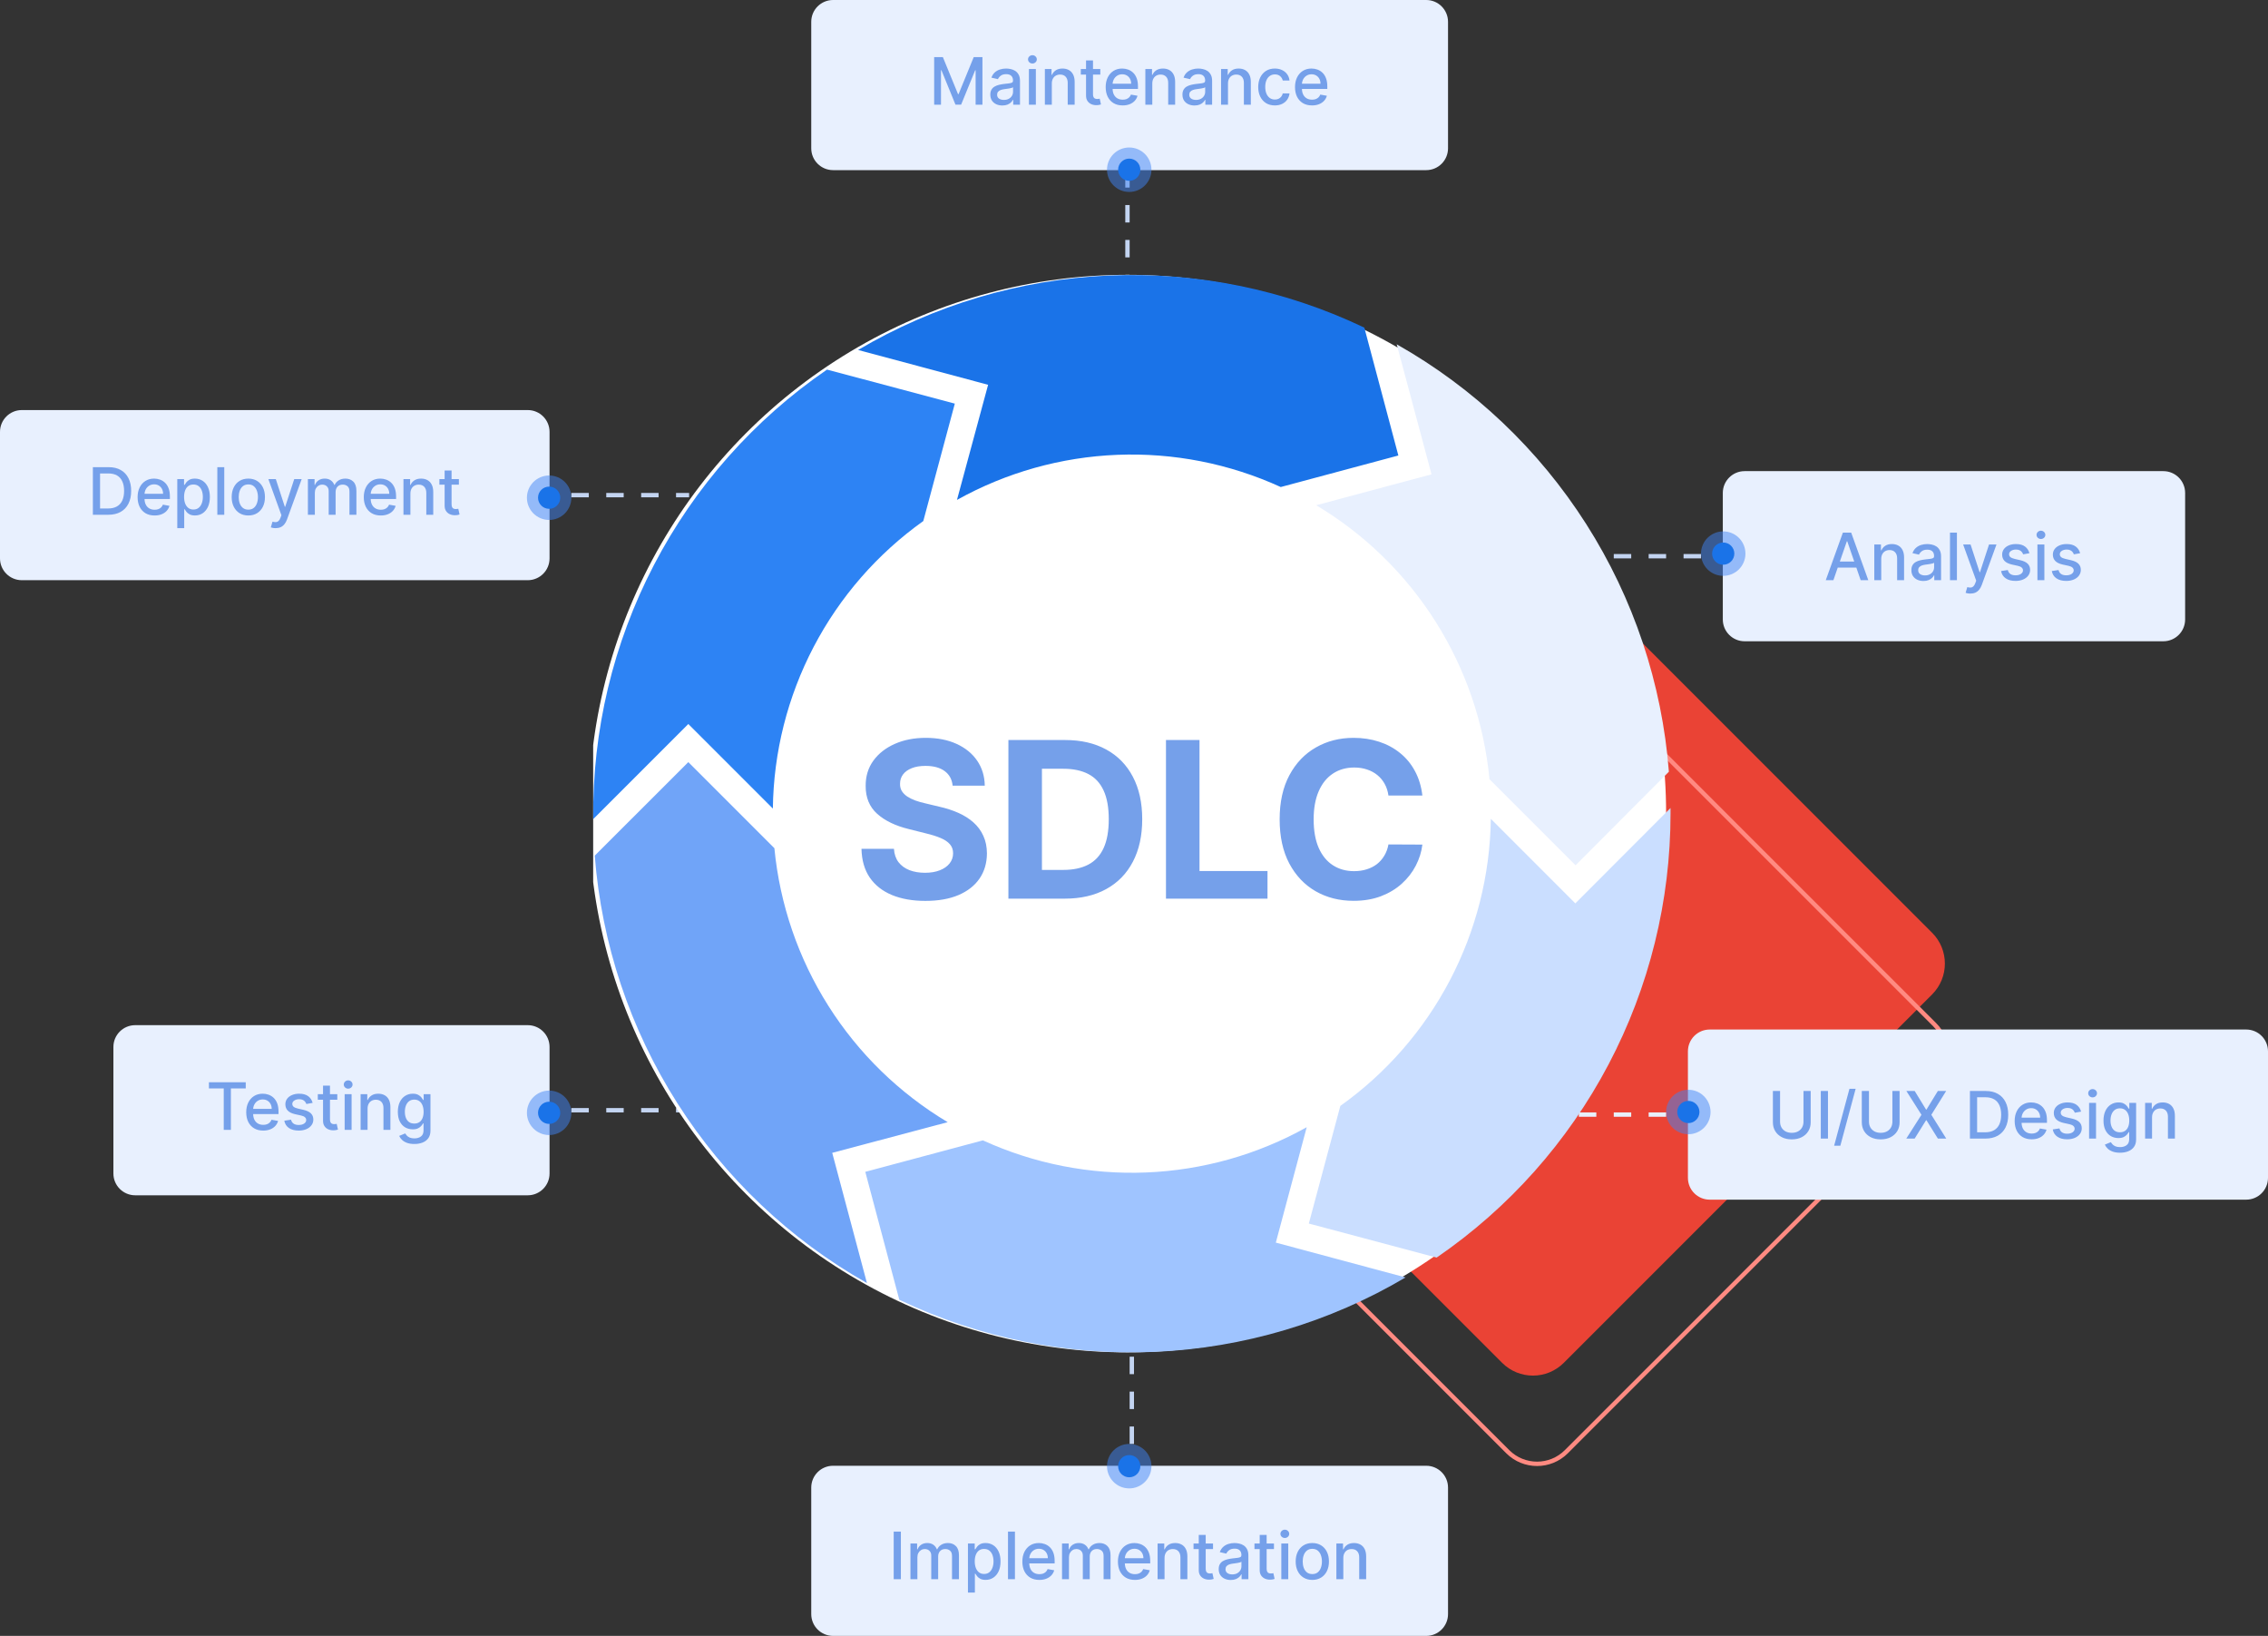
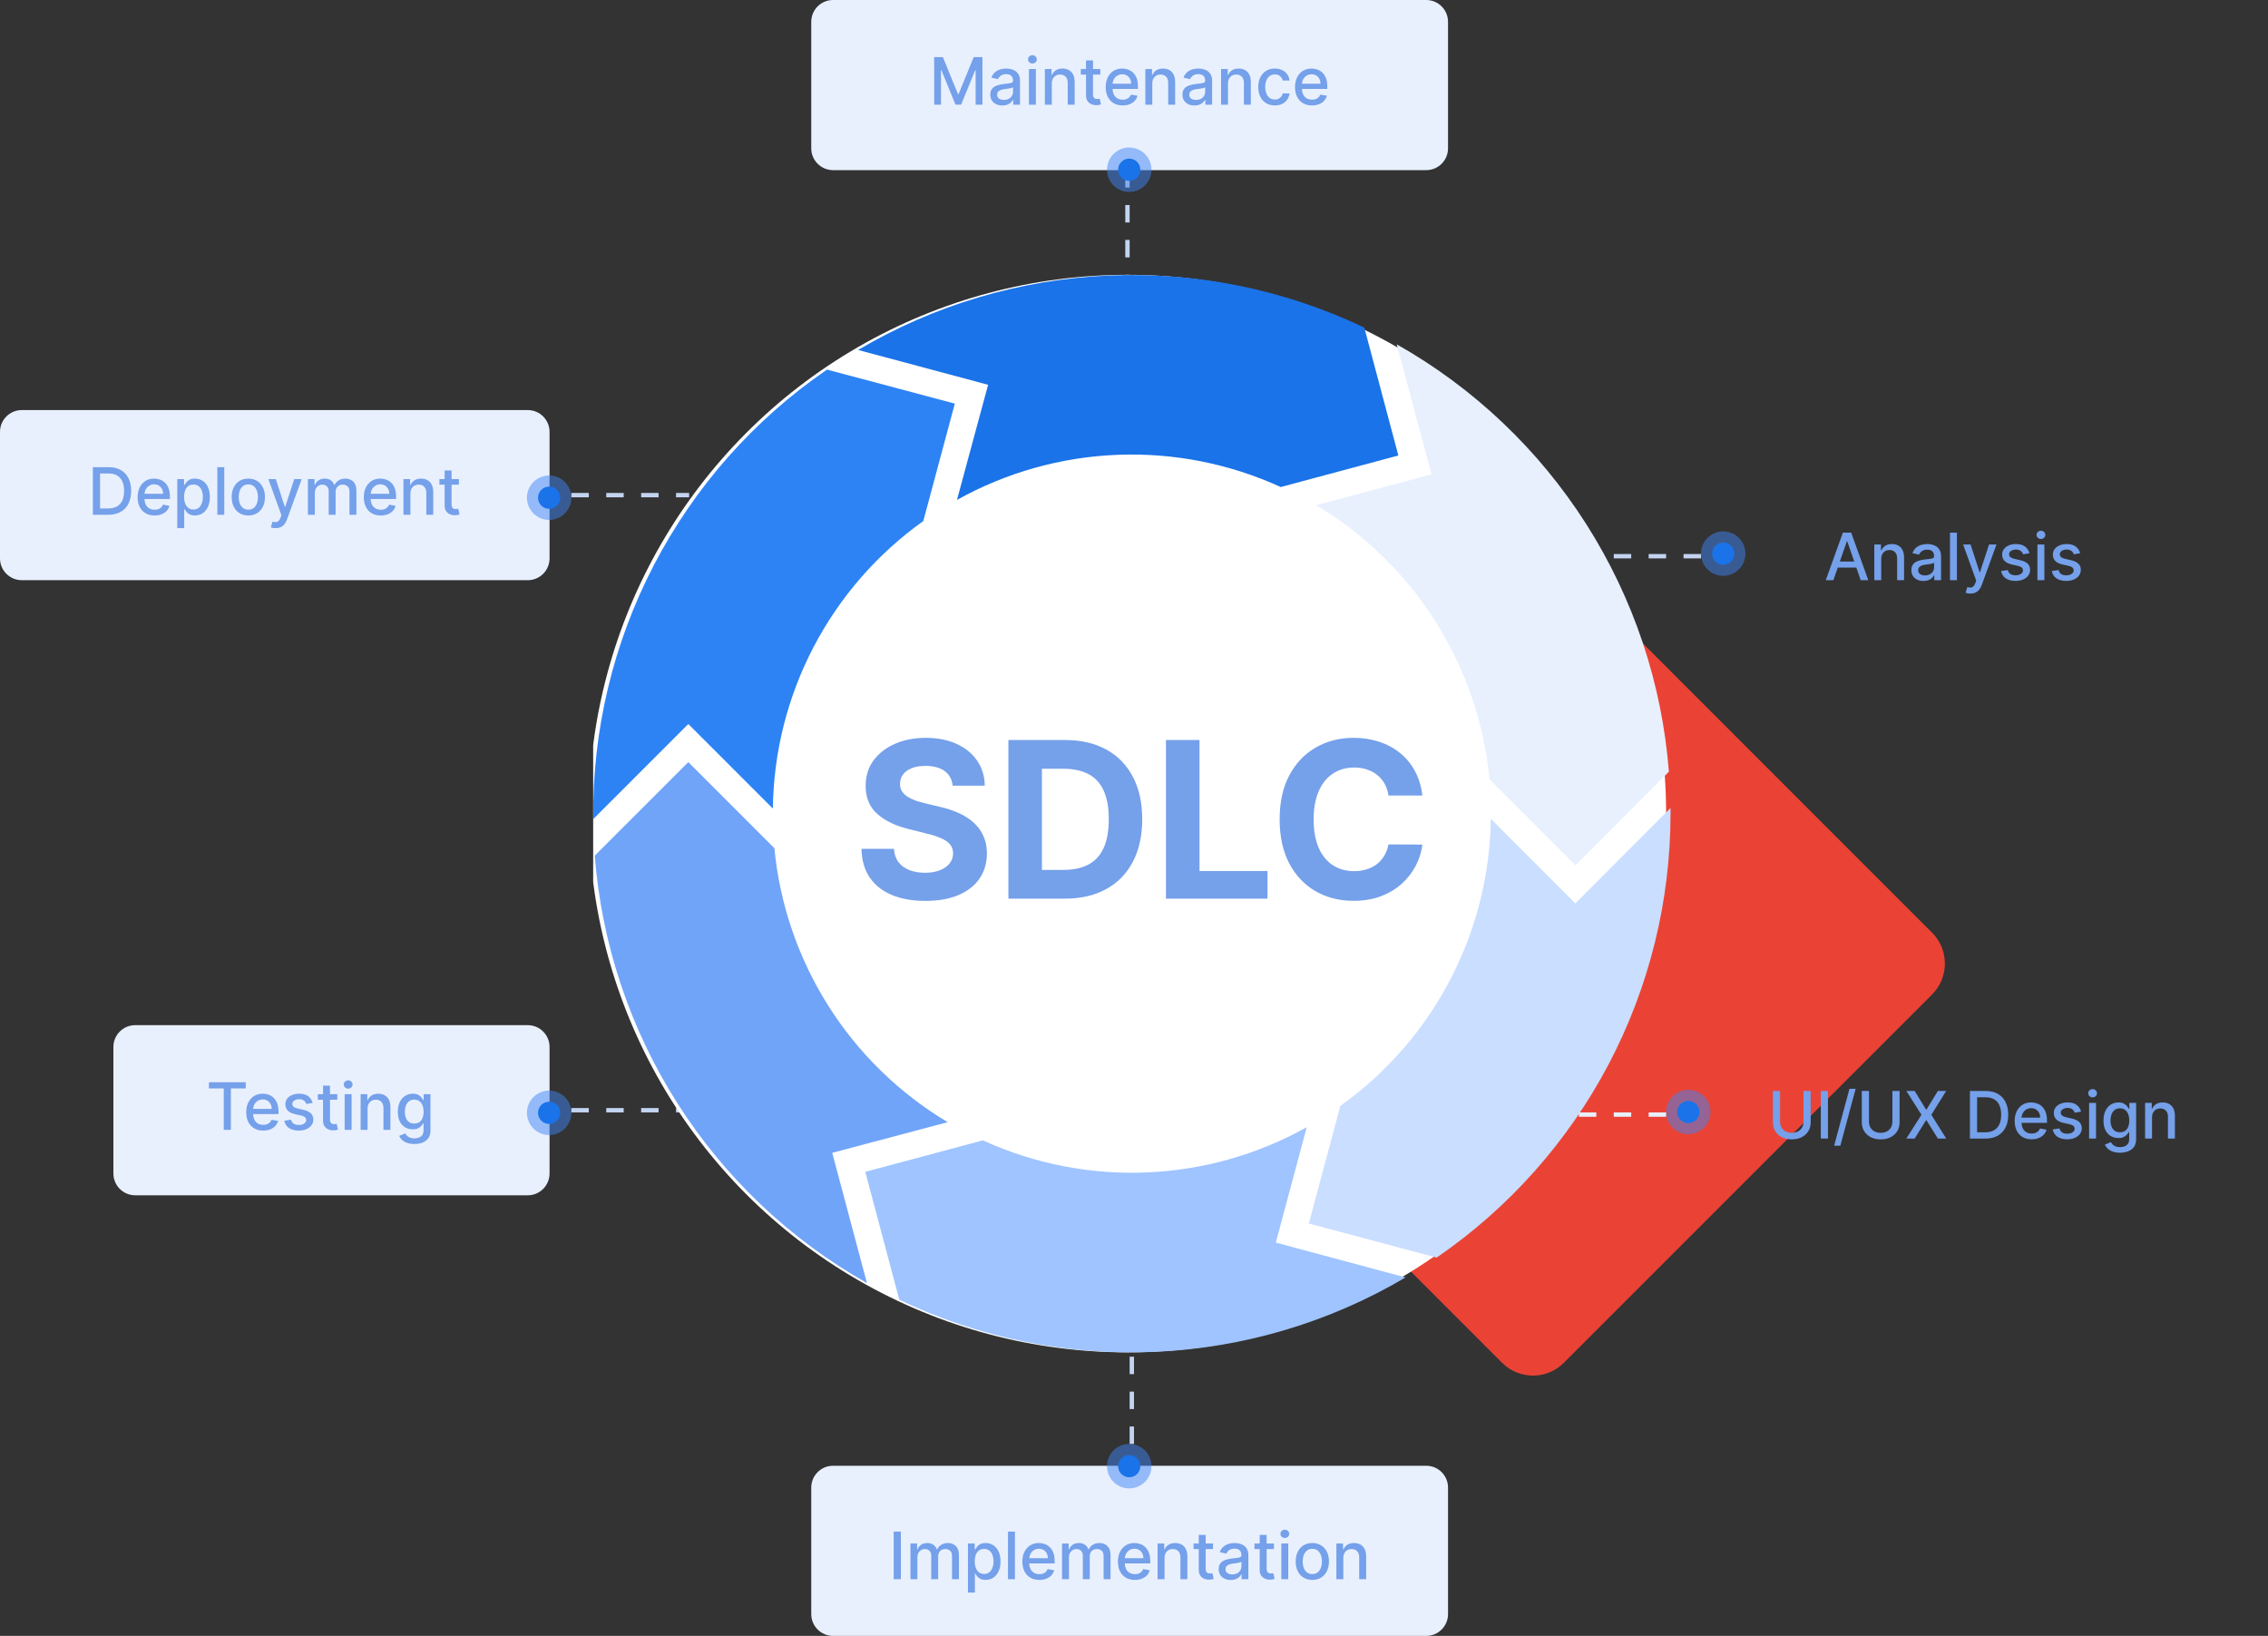
<svg xmlns="http://www.w3.org/2000/svg" width="520" height="375" viewBox="0 0 520 375" fill="none">
  <rect x="0" y="0" width="520" height="375" fill="#333333" stroke="none" />
  <path d="M358.541 312.403L442.988 227.957C446.893 224.052 446.893 217.72 442.988 213.815L315.244 86.071C311.339 82.166 305.007 82.166 301.102 86.071L216.655 170.518C212.75 174.423 212.75 180.755 216.655 184.66L344.399 312.403C348.304 316.309 354.636 316.309 358.541 312.403Z" fill="#EA4335" />
-   <path d="M443.575 248.329L359.129 332.775C355.419 336.485 349.404 336.485 345.694 332.775L215.406 202.487C211.696 198.777 211.696 192.762 215.406 189.052L299.852 104.606C303.562 100.896 309.577 100.896 313.287 104.606L443.575 234.894C447.285 238.604 447.285 244.619 443.575 248.329Z" stroke="#FF8A81" />
  <path d="M31 274L121 274C123.761 274 126 271.761 126 269L126 240C126 237.239 123.761 235 121 235L31 235C28.239 235 26 237.239 26 240L26 269C26 271.761 28.239 274 31 274Z" fill="#E8F0FE" />
  <path d="M47.901 249.508V248.091H56.344V249.508H52.94V259H51.3V249.508H47.901ZM60.347 259.165C59.54 259.165 58.846 258.993 58.264 258.648C57.685 258.3 57.237 257.812 56.922 257.184C56.609 256.551 56.453 255.811 56.453 254.962C56.453 254.124 56.609 253.386 56.922 252.746C57.237 252.107 57.678 251.608 58.242 251.25C58.811 250.891 59.475 250.712 60.235 250.712C60.696 250.712 61.144 250.788 61.577 250.941C62.01 251.093 62.399 251.333 62.744 251.66C63.088 251.987 63.36 252.411 63.559 252.933C63.757 253.451 63.857 254.082 63.857 254.824V255.388H57.353V254.195H62.296C62.296 253.776 62.211 253.405 62.04 253.082C61.87 252.755 61.63 252.498 61.321 252.31C61.016 252.121 60.657 252.027 60.245 252.027C59.798 252.027 59.407 252.137 59.074 252.358C58.743 252.574 58.487 252.858 58.306 253.21C58.129 253.558 58.04 253.936 58.04 254.344V255.277C58.04 255.824 58.136 256.289 58.328 256.672C58.523 257.056 58.795 257.349 59.143 257.551C59.491 257.75 59.897 257.849 60.362 257.849C60.664 257.849 60.94 257.807 61.188 257.722C61.437 257.633 61.652 257.501 61.833 257.327C62.014 257.153 62.152 256.939 62.248 256.683L63.756 256.955C63.635 257.398 63.418 257.787 63.106 258.121C62.797 258.451 62.408 258.709 61.939 258.893C61.474 259.075 60.943 259.165 60.347 259.165ZM71.68 252.816L70.237 253.071C70.176 252.887 70.08 252.711 69.949 252.544C69.821 252.377 69.647 252.24 69.427 252.134C69.207 252.027 68.931 251.974 68.601 251.974C68.15 251.974 67.774 252.075 67.472 252.278C67.17 252.477 67.019 252.734 67.019 253.05C67.019 253.324 67.12 253.544 67.323 253.711C67.525 253.877 67.852 254.014 68.303 254.121L69.603 254.419C70.356 254.593 70.916 254.861 71.286 255.223C71.655 255.586 71.84 256.056 71.84 256.635C71.84 257.125 71.698 257.562 71.414 257.945C71.133 258.325 70.741 258.624 70.237 258.84C69.736 259.057 69.155 259.165 68.495 259.165C67.579 259.165 66.831 258.97 66.252 258.579C65.673 258.185 65.318 257.626 65.187 256.901L66.726 256.667C66.822 257.068 67.019 257.372 67.317 257.578C67.616 257.78 68.005 257.881 68.484 257.881C69.006 257.881 69.423 257.773 69.736 257.556C70.048 257.336 70.204 257.068 70.204 256.752C70.204 256.496 70.109 256.282 69.917 256.108C69.729 255.934 69.439 255.802 69.049 255.713L67.664 255.41C66.9 255.236 66.336 254.959 65.97 254.579C65.608 254.199 65.427 253.718 65.427 253.135C65.427 252.652 65.561 252.23 65.831 251.868C66.101 251.505 66.474 251.223 66.95 251.021C67.426 250.815 67.971 250.712 68.585 250.712C69.469 250.712 70.165 250.903 70.673 251.287C71.181 251.667 71.517 252.176 71.68 252.816ZM77.335 250.818V252.097H72.866V250.818H77.335ZM74.065 248.858H75.657V256.598C75.657 256.907 75.704 257.139 75.796 257.295C75.888 257.448 76.007 257.553 76.153 257.61C76.302 257.663 76.463 257.69 76.637 257.69C76.765 257.69 76.877 257.681 76.973 257.663C77.069 257.645 77.144 257.631 77.197 257.62L77.484 258.936C77.392 258.972 77.261 259.007 77.09 259.043C76.92 259.082 76.707 259.103 76.451 259.107C76.032 259.114 75.641 259.039 75.279 258.883C74.917 258.727 74.624 258.485 74.4 258.158C74.177 257.832 74.065 257.422 74.065 256.928V248.858ZM79.022 259V250.818H80.615V259H79.022ZM79.826 249.556C79.549 249.556 79.311 249.463 79.113 249.279C78.917 249.091 78.82 248.867 78.82 248.608C78.82 248.345 78.917 248.121 79.113 247.936C79.311 247.748 79.549 247.654 79.826 247.654C80.103 247.654 80.34 247.748 80.535 247.936C80.734 248.121 80.833 248.345 80.833 248.608C80.833 248.867 80.734 249.091 80.535 249.279C80.34 249.463 80.103 249.556 79.826 249.556ZM84.275 254.142V259H82.682V250.818H84.211V252.15H84.312C84.501 251.717 84.795 251.369 85.197 251.106C85.601 250.843 86.111 250.712 86.725 250.712C87.283 250.712 87.771 250.829 88.19 251.063C88.609 251.294 88.934 251.638 89.165 252.097C89.396 252.555 89.511 253.121 89.511 253.796V259H87.918V253.988C87.918 253.395 87.764 252.931 87.455 252.597C87.146 252.26 86.722 252.091 86.182 252.091C85.813 252.091 85.484 252.171 85.197 252.331C84.912 252.491 84.687 252.725 84.52 253.034C84.357 253.339 84.275 253.709 84.275 254.142ZM95.003 262.239C94.353 262.239 93.793 262.153 93.325 261.983C92.859 261.813 92.48 261.587 92.185 261.306C91.89 261.026 91.67 260.719 91.524 260.385L92.893 259.82C92.989 259.977 93.117 260.142 93.277 260.316C93.44 260.493 93.66 260.644 93.937 260.768C94.218 260.893 94.578 260.955 95.019 260.955C95.622 260.955 96.121 260.808 96.515 260.513C96.91 260.222 97.107 259.756 97.107 259.117V257.509H97.005C96.91 257.683 96.771 257.876 96.59 258.089C96.412 258.302 96.167 258.487 95.855 258.643C95.542 258.799 95.136 258.877 94.635 258.877C93.989 258.877 93.406 258.727 92.888 258.425C92.373 258.119 91.965 257.67 91.663 257.077C91.365 256.48 91.215 255.747 91.215 254.877C91.215 254.007 91.363 253.261 91.657 252.64C91.956 252.018 92.364 251.543 92.883 251.212C93.401 250.879 93.989 250.712 94.646 250.712C95.154 250.712 95.564 250.797 95.876 250.967C96.189 251.134 96.432 251.33 96.606 251.553C96.784 251.777 96.92 251.974 97.016 252.145H97.133V250.818H98.694V259.181C98.694 259.884 98.531 260.461 98.204 260.912C97.877 261.363 97.435 261.697 96.878 261.914C96.324 262.13 95.699 262.239 95.003 262.239ZM94.987 257.556C95.445 257.556 95.832 257.45 96.148 257.237C96.468 257.02 96.709 256.711 96.872 256.31C97.039 255.905 97.123 255.42 97.123 254.856C97.123 254.305 97.041 253.821 96.878 253.402C96.714 252.983 96.475 252.656 96.159 252.422C95.843 252.184 95.452 252.065 94.987 252.065C94.507 252.065 94.108 252.189 93.788 252.438C93.469 252.683 93.227 253.016 93.064 253.439C92.904 253.862 92.824 254.334 92.824 254.856C92.824 255.392 92.906 255.863 93.069 256.267C93.232 256.672 93.474 256.988 93.793 257.216C94.117 257.443 94.514 257.556 94.987 257.556Z" fill="#75A0EA" />
  <circle cx="125.906" cy="255.093" r="5.094" transform="rotate(-180 125.906 255.093)" fill="#4185F4" fill-opacity="0.5" />
  <circle cx="125.906" cy="255.093" r="2.547" transform="rotate(-180 125.906 255.093)" fill="#1A73E8" />
  <line x1="131" y1="254.5" x2="158" y2="254.5" stroke="#C3D4F1" stroke-dasharray="4 4" />
  <path d="M5 133L121 133C123.761 133 126 130.761 126 128L126 99C126 96.239 123.761 94 121 94L5 94C2.239 94 3.21378e-06 96.239 2.97237e-06 99L4.37114e-07 128C1.95703e-07 130.761 2.239 133 5 133Z" fill="#E8F0FE" />
  <path d="M24.825 118H21.294V107.091H24.937C26.006 107.091 26.924 107.309 27.691 107.746C28.458 108.179 29.046 108.803 29.454 109.616C29.866 110.425 30.072 111.397 30.072 112.529C30.072 113.666 29.864 114.642 29.449 115.459C29.037 116.276 28.441 116.904 27.659 117.345C26.878 117.782 25.933 118 24.825 118ZM22.94 116.562H24.735C25.566 116.562 26.256 116.406 26.807 116.093C27.357 115.777 27.769 115.321 28.043 114.724C28.316 114.124 28.453 113.392 28.453 112.529C28.453 111.674 28.316 110.947 28.043 110.351C27.773 109.754 27.37 109.301 26.834 108.993C26.297 108.684 25.631 108.529 24.836 108.529H22.94V116.562ZM35.443 118.165C34.636 118.165 33.942 117.993 33.36 117.648C32.781 117.3 32.333 116.812 32.017 116.184C31.705 115.551 31.549 114.811 31.549 113.962C31.549 113.124 31.705 112.386 32.017 111.746C32.333 111.107 32.774 110.608 33.338 110.25C33.907 109.891 34.571 109.712 35.331 109.712C35.792 109.712 36.24 109.788 36.673 109.941C37.106 110.093 37.495 110.333 37.84 110.66C38.184 110.987 38.456 111.411 38.654 111.933C38.853 112.451 38.953 113.082 38.953 113.824V114.388H32.449V113.195H37.392C37.392 112.776 37.307 112.405 37.136 112.082C36.966 111.755 36.726 111.498 36.417 111.31C36.112 111.121 35.753 111.027 35.341 111.027C34.894 111.027 34.503 111.137 34.169 111.358C33.839 111.574 33.583 111.858 33.402 112.21C33.225 112.558 33.136 112.936 33.136 113.344V114.277C33.136 114.824 33.232 115.289 33.424 115.672C33.619 116.056 33.891 116.349 34.239 116.551C34.587 116.75 34.993 116.849 35.458 116.849C35.76 116.849 36.035 116.807 36.284 116.722C36.533 116.633 36.748 116.501 36.929 116.327C37.11 116.153 37.248 115.939 37.344 115.683L38.852 115.955C38.731 116.398 38.514 116.787 38.202 117.121C37.893 117.451 37.504 117.709 37.035 117.893C36.57 118.075 36.039 118.165 35.443 118.165ZM40.645 121.068V109.818H42.2V111.145H42.334C42.426 110.974 42.559 110.777 42.733 110.553C42.907 110.33 43.148 110.134 43.457 109.967C43.766 109.797 44.175 109.712 44.682 109.712C45.343 109.712 45.932 109.879 46.451 110.212C46.969 110.546 47.376 111.027 47.671 111.656C47.969 112.284 48.118 113.041 48.118 113.925C48.118 114.809 47.971 115.567 47.676 116.2C47.381 116.828 46.977 117.313 46.462 117.654C45.947 117.991 45.359 118.16 44.699 118.16C44.201 118.16 43.795 118.076 43.479 117.909C43.166 117.743 42.921 117.547 42.744 117.324C42.566 117.1 42.429 116.901 42.334 116.727H42.238V121.068H40.645ZM42.206 113.909C42.206 114.484 42.289 114.989 42.456 115.422C42.623 115.855 42.864 116.194 43.18 116.439C43.496 116.681 43.883 116.801 44.342 116.801C44.818 116.801 45.215 116.675 45.535 116.423C45.854 116.168 46.096 115.821 46.259 115.385C46.426 114.948 46.51 114.456 46.51 113.909C46.51 113.369 46.428 112.885 46.265 112.455C46.105 112.025 45.863 111.686 45.54 111.438C45.221 111.189 44.821 111.065 44.342 111.065C43.88 111.065 43.489 111.184 43.17 111.422C42.854 111.659 42.614 111.991 42.451 112.418C42.287 112.844 42.206 113.341 42.206 113.909ZM51.42 107.091V118H49.828V107.091H51.42ZM56.934 118.165C56.167 118.165 55.498 117.989 54.926 117.638C54.355 117.286 53.911 116.794 53.595 116.162C53.279 115.53 53.12 114.792 53.12 113.946C53.12 113.098 53.279 112.355 53.595 111.72C53.911 111.084 54.355 110.591 54.926 110.239C55.498 109.887 56.167 109.712 56.934 109.712C57.702 109.712 58.371 109.887 58.943 110.239C59.514 110.591 59.958 111.084 60.274 111.72C60.59 112.355 60.748 113.098 60.748 113.946C60.748 114.792 60.59 115.53 60.274 116.162C59.958 116.794 59.514 117.286 58.943 117.638C58.371 117.989 57.702 118.165 56.934 118.165ZM56.94 116.828C57.437 116.828 57.849 116.697 58.176 116.434C58.502 116.171 58.744 115.821 58.9 115.385C59.06 114.948 59.14 114.467 59.14 113.941C59.14 113.419 59.06 112.94 58.9 112.503C58.744 112.062 58.502 111.709 58.176 111.443C57.849 111.176 57.437 111.043 56.94 111.043C56.439 111.043 56.024 111.176 55.693 111.443C55.367 111.709 55.123 112.062 54.964 112.503C54.807 112.94 54.729 113.419 54.729 113.941C54.729 114.467 54.807 114.948 54.964 115.385C55.123 115.821 55.367 116.171 55.693 116.434C56.024 116.697 56.439 116.828 56.94 116.828ZM63.18 121.068C62.942 121.068 62.725 121.049 62.53 121.01C62.334 120.974 62.189 120.935 62.093 120.892L62.476 119.587C62.768 119.665 63.027 119.699 63.254 119.689C63.481 119.678 63.682 119.593 63.856 119.433C64.034 119.273 64.19 119.012 64.325 118.65L64.522 118.107L61.528 109.818H63.233L65.305 116.168H65.39L67.462 109.818H69.172L65.8 119.092C65.644 119.518 65.445 119.879 65.204 120.173C64.962 120.472 64.675 120.695 64.341 120.844C64.007 120.994 63.62 121.068 63.18 121.068ZM70.594 118V109.818H72.123V111.15H72.224C72.394 110.699 72.673 110.347 73.06 110.095C73.447 109.839 73.911 109.712 74.45 109.712C74.997 109.712 75.455 109.839 75.825 110.095C76.198 110.351 76.473 110.702 76.65 111.15H76.736C76.931 110.713 77.242 110.365 77.668 110.106C78.094 109.843 78.602 109.712 79.191 109.712C79.933 109.712 80.539 109.944 81.008 110.409C81.48 110.875 81.716 111.576 81.716 112.513V118H80.123V112.663C80.123 112.109 79.972 111.707 79.671 111.459C79.369 111.21 79.008 111.086 78.589 111.086C78.071 111.086 77.668 111.246 77.38 111.565C77.093 111.881 76.949 112.288 76.949 112.785V118H75.361V112.561C75.361 112.118 75.223 111.761 74.946 111.491C74.669 111.221 74.308 111.086 73.865 111.086C73.563 111.086 73.284 111.166 73.028 111.326C72.776 111.482 72.572 111.7 72.416 111.981C72.263 112.261 72.187 112.586 72.187 112.956V118H70.594ZM87.302 118.165C86.496 118.165 85.802 117.993 85.219 117.648C84.64 117.3 84.193 116.812 83.877 116.184C83.564 115.551 83.408 114.811 83.408 113.962C83.408 113.124 83.564 112.386 83.877 111.746C84.193 111.107 84.633 110.608 85.198 110.25C85.766 109.891 86.43 109.712 87.19 109.712C87.652 109.712 88.099 109.788 88.532 109.941C88.966 110.093 89.355 110.333 89.699 110.66C90.043 110.987 90.315 111.411 90.514 111.933C90.713 112.451 90.812 113.082 90.812 113.824V114.388H84.308V113.195H89.252C89.252 112.776 89.166 112.405 88.996 112.082C88.826 111.755 88.586 111.498 88.277 111.31C87.971 111.121 87.613 111.027 87.201 111.027C86.753 111.027 86.363 111.137 86.029 111.358C85.699 111.574 85.443 111.858 85.262 112.21C85.084 112.558 84.996 112.936 84.996 113.344V114.277C84.996 114.824 85.091 115.289 85.283 115.672C85.478 116.056 85.75 116.349 86.098 116.551C86.446 116.75 86.853 116.849 87.318 116.849C87.62 116.849 87.895 116.807 88.144 116.722C88.392 116.633 88.607 116.501 88.788 116.327C88.969 116.153 89.108 115.939 89.204 115.683L90.711 115.955C90.59 116.398 90.374 116.787 90.061 117.121C89.752 117.451 89.364 117.709 88.895 117.893C88.43 118.075 87.899 118.165 87.302 118.165ZM94.097 113.142V118H92.504V109.818H94.033V111.15H94.134C94.323 110.717 94.617 110.369 95.019 110.106C95.424 109.843 95.933 109.712 96.547 109.712C97.105 109.712 97.593 109.829 98.012 110.063C98.431 110.294 98.756 110.638 98.987 111.097C99.218 111.555 99.333 112.121 99.333 112.796V118H97.741V112.988C97.741 112.395 97.586 111.931 97.277 111.597C96.968 111.26 96.544 111.091 96.004 111.091C95.635 111.091 95.306 111.171 95.019 111.331C94.735 111.491 94.509 111.725 94.342 112.034C94.179 112.339 94.097 112.709 94.097 113.142ZM105.214 109.818V111.097H100.744V109.818H105.214ZM101.943 107.858H103.536V115.598C103.536 115.907 103.582 116.139 103.674 116.295C103.766 116.448 103.885 116.553 104.031 116.61C104.18 116.663 104.342 116.69 104.516 116.69C104.644 116.69 104.755 116.681 104.851 116.663C104.947 116.645 105.022 116.631 105.075 116.62L105.363 117.936C105.27 117.972 105.139 118.007 104.969 118.043C104.798 118.082 104.585 118.103 104.329 118.107C103.91 118.114 103.52 118.039 103.157 117.883C102.795 117.727 102.502 117.485 102.279 117.158C102.055 116.832 101.943 116.422 101.943 115.928V107.858Z" fill="#75A0EA" />
  <circle cx="125.906" cy="114.093" r="5.094" transform="rotate(-180 125.906 114.093)" fill="#4185F4" fill-opacity="0.5" />
  <circle cx="125.906" cy="114.093" r="2.547" transform="rotate(-180 125.906 114.093)" fill="#1A73E8" />
  <line x1="131" y1="113.5" x2="158" y2="113.5" stroke="#C3D4F1" stroke-dasharray="4 4" />
  <path d="M191 375L327 375C329.761 375 332 372.761 332 370L332 341C332 338.239 329.761 336 327 336L191 336C188.239 336 186 338.239 186 341L186 370C186 372.761 188.239 375 191 375Z" fill="#E8F0FE" />
  <path d="M206.551 351.091V362H204.905V351.091H206.551ZM208.745 362V353.818H210.274V355.15H210.375C210.545 354.699 210.824 354.347 211.211 354.095C211.598 353.839 212.062 353.712 212.601 353.712C213.148 353.712 213.606 353.839 213.976 354.095C214.349 354.351 214.624 354.702 214.801 355.15H214.887C215.082 354.713 215.393 354.365 215.819 354.106C216.245 353.843 216.753 353.712 217.342 353.712C218.084 353.712 218.69 353.944 219.159 354.409C219.631 354.875 219.867 355.576 219.867 356.513V362H218.274V356.663C218.274 356.109 218.123 355.707 217.822 355.459C217.52 355.21 217.159 355.086 216.74 355.086C216.222 355.086 215.819 355.246 215.531 355.565C215.243 355.881 215.1 356.288 215.1 356.785V362H213.512V356.561C213.512 356.118 213.374 355.761 213.097 355.491C212.82 355.221 212.459 355.086 212.015 355.086C211.714 355.086 211.435 355.166 211.179 355.326C210.927 355.482 210.723 355.7 210.567 355.981C210.414 356.261 210.338 356.586 210.338 356.956V362H208.745ZM221.927 365.068V353.818H223.482V355.145H223.615C223.708 354.974 223.841 354.777 224.015 354.553C224.189 354.33 224.43 354.134 224.739 353.967C225.048 353.797 225.457 353.712 225.964 353.712C226.625 353.712 227.214 353.879 227.733 354.212C228.251 354.546 228.658 355.027 228.953 355.656C229.251 356.284 229.4 357.041 229.4 357.925C229.4 358.809 229.253 359.567 228.958 360.2C228.663 360.828 228.258 361.313 227.743 361.654C227.229 361.991 226.641 362.16 225.98 362.16C225.483 362.16 225.077 362.076 224.761 361.909C224.448 361.743 224.203 361.547 224.025 361.324C223.848 361.1 223.711 360.901 223.615 360.727H223.519V365.068H221.927ZM223.487 357.909C223.487 358.484 223.571 358.989 223.738 359.422C223.905 359.855 224.146 360.194 224.462 360.439C224.778 360.681 225.165 360.801 225.623 360.801C226.099 360.801 226.497 360.675 226.817 360.423C227.136 360.168 227.378 359.821 227.541 359.385C227.708 358.948 227.791 358.456 227.791 357.909C227.791 357.369 227.71 356.885 227.546 356.455C227.387 356.025 227.145 355.686 226.822 355.438C226.502 355.189 226.103 355.065 225.623 355.065C225.162 355.065 224.771 355.184 224.452 355.422C224.136 355.659 223.896 355.991 223.732 356.418C223.569 356.844 223.487 357.341 223.487 357.909ZM232.702 351.091V362H231.11V351.091H232.702ZM238.296 362.165C237.49 362.165 236.796 361.993 236.213 361.648C235.635 361.3 235.187 360.812 234.871 360.184C234.559 359.551 234.402 358.811 234.402 357.962C234.402 357.124 234.559 356.386 234.871 355.746C235.187 355.107 235.627 354.608 236.192 354.25C236.76 353.891 237.424 353.712 238.184 353.712C238.646 353.712 239.093 353.788 239.527 353.941C239.96 354.093 240.349 354.333 240.693 354.66C241.038 354.987 241.309 355.411 241.508 355.933C241.707 356.451 241.806 357.082 241.806 357.824V358.388H235.303V357.195H240.246C240.246 356.776 240.161 356.405 239.99 356.082C239.82 355.755 239.58 355.498 239.271 355.31C238.966 355.121 238.607 355.027 238.195 355.027C237.748 355.027 237.357 355.137 237.023 355.358C236.693 355.574 236.437 355.858 236.256 356.21C236.078 356.558 235.99 356.936 235.99 357.344V358.277C235.99 358.824 236.086 359.289 236.277 359.672C236.473 360.056 236.744 360.349 237.092 360.551C237.44 360.75 237.847 360.849 238.312 360.849C238.614 360.849 238.889 360.807 239.138 360.722C239.386 360.633 239.601 360.501 239.782 360.327C239.963 360.153 240.102 359.939 240.198 359.683L241.705 359.955C241.585 360.398 241.368 360.787 241.055 361.121C240.746 361.451 240.358 361.709 239.889 361.893C239.424 362.075 238.893 362.165 238.296 362.165ZM243.499 362V353.818H245.027V355.15H245.129C245.299 354.699 245.578 354.347 245.965 354.095C246.352 353.839 246.815 353.712 247.355 353.712C247.902 353.712 248.36 353.839 248.729 354.095C249.102 354.351 249.378 354.702 249.555 355.15H249.64C249.836 354.713 250.146 354.365 250.572 354.106C250.999 353.843 251.506 353.712 252.096 353.712C252.838 353.712 253.444 353.944 253.912 354.409C254.385 354.875 254.621 355.576 254.621 356.513V362H253.028V356.663C253.028 356.109 252.877 355.707 252.575 355.459C252.273 355.21 251.913 355.086 251.494 355.086C250.976 355.086 250.572 355.246 250.285 355.565C249.997 355.881 249.853 356.288 249.853 356.785V362H248.266V356.561C248.266 356.118 248.128 355.761 247.851 355.491C247.574 355.221 247.213 355.086 246.769 355.086C246.467 355.086 246.189 355.166 245.933 355.326C245.681 355.482 245.477 355.7 245.32 355.981C245.168 356.261 245.091 356.586 245.091 356.956V362H243.499ZM260.207 362.165C259.401 362.165 258.706 361.993 258.124 361.648C257.545 361.3 257.098 360.812 256.782 360.184C256.469 359.551 256.313 358.811 256.313 357.962C256.313 357.124 256.469 356.386 256.782 355.746C257.098 355.107 257.538 354.608 258.103 354.25C258.671 353.891 259.335 353.712 260.095 353.712C260.556 353.712 261.004 353.788 261.437 353.941C261.87 354.093 262.259 354.333 262.604 354.66C262.948 354.987 263.22 355.411 263.419 355.933C263.618 356.451 263.717 357.082 263.717 357.824V358.388H257.213V357.195H262.156C262.156 356.776 262.071 356.405 261.901 356.082C261.73 355.755 261.49 355.498 261.181 355.31C260.876 355.121 260.517 355.027 260.106 355.027C259.658 355.027 259.267 355.137 258.934 355.358C258.603 355.574 258.348 355.858 258.167 356.21C257.989 356.558 257.9 356.936 257.9 357.344V358.277C257.9 358.824 257.996 359.289 258.188 359.672C258.383 360.056 258.655 360.349 259.003 360.551C259.351 360.75 259.757 360.849 260.223 360.849C260.525 360.849 260.8 360.807 261.048 360.722C261.297 360.633 261.512 360.501 261.693 360.327C261.874 360.153 262.012 359.939 262.108 359.683L263.616 359.955C263.495 360.398 263.278 360.787 262.966 361.121C262.657 361.451 262.268 361.709 261.799 361.893C261.334 362.075 260.803 362.165 260.207 362.165ZM267.002 357.142V362H265.409V353.818H266.938V355.15H267.039C267.227 354.717 267.522 354.369 267.923 354.106C268.328 353.843 268.838 353.712 269.452 353.712C270.01 353.712 270.498 353.829 270.917 354.063C271.336 354.294 271.661 354.638 271.892 355.097C272.123 355.555 272.238 356.121 272.238 356.796V362H270.645V356.988C270.645 356.395 270.491 355.931 270.182 355.597C269.873 355.26 269.449 355.091 268.909 355.091C268.539 355.091 268.211 355.171 267.923 355.331C267.639 355.491 267.414 355.725 267.247 356.034C267.083 356.339 267.002 356.709 267.002 357.142ZM278.118 353.818V355.097H273.649V353.818H278.118ZM274.848 351.858H276.44V359.598C276.44 359.907 276.486 360.139 276.579 360.295C276.671 360.448 276.79 360.553 276.936 360.61C277.085 360.663 277.246 360.69 277.42 360.69C277.548 360.69 277.66 360.681 277.756 360.663C277.852 360.645 277.926 360.631 277.98 360.62L278.267 361.936C278.175 361.972 278.044 362.007 277.873 362.043C277.703 362.082 277.49 362.103 277.234 362.107C276.815 362.114 276.424 362.039 276.062 361.883C275.7 361.727 275.407 361.485 275.183 361.158C274.959 360.832 274.848 360.422 274.848 359.928V351.858ZM282.186 362.181C281.668 362.181 281.199 362.085 280.78 361.893C280.361 361.698 280.029 361.416 279.784 361.047C279.542 360.677 279.422 360.224 279.422 359.688C279.422 359.227 279.51 358.847 279.688 358.548C279.865 358.25 280.105 358.014 280.407 357.84C280.709 357.666 281.046 357.534 281.419 357.446C281.792 357.357 282.172 357.289 282.559 357.243C283.049 357.186 283.447 357.14 283.752 357.105C284.058 357.066 284.279 357.004 284.418 356.918C284.556 356.833 284.626 356.695 284.626 356.503V356.466C284.626 356 284.494 355.64 284.232 355.384C283.972 355.129 283.585 355.001 283.07 355.001C282.534 355.001 282.112 355.12 281.803 355.358C281.497 355.592 281.286 355.853 281.169 356.141L279.672 355.8C279.849 355.303 280.109 354.901 280.45 354.596C280.794 354.287 281.19 354.063 281.637 353.925C282.085 353.783 282.555 353.712 283.049 353.712C283.376 353.712 283.722 353.751 284.088 353.829C284.457 353.903 284.801 354.042 285.121 354.244C285.444 354.447 285.709 354.736 285.915 355.113C286.121 355.485 286.224 355.97 286.224 356.567V362H284.668V360.881H284.604C284.501 361.087 284.347 361.29 284.141 361.489C283.935 361.687 283.67 361.853 283.347 361.984C283.024 362.115 282.637 362.181 282.186 362.181ZM282.532 360.903C282.973 360.903 283.349 360.816 283.662 360.642C283.978 360.468 284.217 360.24 284.381 359.96C284.548 359.676 284.631 359.372 284.631 359.049V357.994C284.574 358.051 284.464 358.104 284.301 358.154C284.141 358.2 283.958 358.241 283.752 358.277C283.546 358.309 283.346 358.339 283.15 358.367C282.955 358.392 282.792 358.413 282.66 358.431C282.351 358.47 282.069 358.536 281.813 358.628C281.561 358.721 281.359 358.854 281.206 359.028C281.057 359.198 280.982 359.425 280.982 359.71C280.982 360.104 281.128 360.402 281.419 360.604C281.71 360.803 282.081 360.903 282.532 360.903ZM292.089 353.818V355.097H287.62V353.818H292.089ZM288.819 351.858H290.411V359.598C290.411 359.907 290.458 360.139 290.55 360.295C290.642 360.448 290.761 360.553 290.907 360.61C291.056 360.663 291.218 360.69 291.392 360.69C291.519 360.69 291.631 360.681 291.727 360.663C291.823 360.645 291.898 360.631 291.951 360.62L292.238 361.936C292.146 361.972 292.015 362.007 291.844 362.043C291.674 362.082 291.461 362.103 291.205 362.107C290.786 362.114 290.395 362.039 290.033 361.883C289.671 361.727 289.378 361.485 289.154 361.158C288.931 360.832 288.819 360.422 288.819 359.928V351.858ZM293.776 362V353.818H295.369V362H293.776ZM294.58 352.556C294.303 352.556 294.066 352.463 293.867 352.279C293.671 352.091 293.574 351.867 293.574 351.608C293.574 351.345 293.671 351.121 293.867 350.936C294.066 350.748 294.303 350.654 294.58 350.654C294.857 350.654 295.094 350.748 295.289 350.936C295.488 351.121 295.587 351.345 295.587 351.608C295.587 351.867 295.488 352.091 295.289 352.279C295.094 352.463 294.857 352.556 294.58 352.556ZM300.883 362.165C300.116 362.165 299.446 361.989 298.875 361.638C298.303 361.286 297.859 360.794 297.543 360.162C297.227 359.53 297.069 358.792 297.069 357.946C297.069 357.098 297.227 356.355 297.543 355.72C297.859 355.084 298.303 354.591 298.875 354.239C299.446 353.887 300.116 353.712 300.883 353.712C301.65 353.712 302.319 353.887 302.891 354.239C303.463 354.591 303.907 355.084 304.223 355.72C304.539 356.355 304.697 357.098 304.697 357.946C304.697 358.792 304.539 359.53 304.223 360.162C303.907 360.794 303.463 361.286 302.891 361.638C302.319 361.989 301.65 362.165 300.883 362.165ZM300.888 360.828C301.385 360.828 301.797 360.697 302.124 360.434C302.451 360.171 302.692 359.821 302.848 359.385C303.008 358.948 303.088 358.467 303.088 357.941C303.088 357.419 303.008 356.94 302.848 356.503C302.692 356.062 302.451 355.709 302.124 355.443C301.797 355.176 301.385 355.043 300.888 355.043C300.387 355.043 299.972 355.176 299.642 355.443C299.315 355.709 299.072 356.062 298.912 356.503C298.756 356.94 298.678 357.419 298.678 357.941C298.678 358.467 298.756 358.948 298.912 359.385C299.072 359.821 299.315 360.171 299.642 360.434C299.972 360.697 300.387 360.828 300.888 360.828ZM307.992 357.142V362H306.4V353.818H307.928V355.15H308.03C308.218 354.717 308.512 354.369 308.914 354.106C309.319 353.843 309.828 353.712 310.443 353.712C311 353.712 311.488 353.829 311.907 354.063C312.326 354.294 312.651 354.638 312.882 355.097C313.113 355.555 313.228 356.121 313.228 356.796V362H311.636V356.988C311.636 356.395 311.481 355.931 311.172 355.597C310.863 355.26 310.439 355.091 309.899 355.091C309.53 355.091 309.201 355.171 308.914 355.331C308.63 355.491 308.404 355.725 308.237 356.034C308.074 356.339 307.992 356.709 307.992 357.142Z" fill="#75A0EA" />
  <line x1="259.5" y1="331" x2="259.5" y2="284" stroke="#C3D4F1" stroke-dasharray="4 4" />
  <circle cx="258.906" cy="336.094" r="5.094" transform="rotate(90 258.906 336.094)" fill="#4185F4" fill-opacity="0.5" />
  <circle cx="258.906" cy="336.094" r="2.547" transform="rotate(90 258.906 336.094)" fill="#1A73E8" />
  <path d="M191 1.23266e-05L327 4.37114e-07C329.761 1.95703e-07 332 2.239 332 5L332 34C332 36.761 329.761 39 327 39L191 39C188.239 39 186 36.761 186 34L186 5C186 2.239 188.239 1.2568e-05 191 1.23266e-05Z" fill="#E8F0FE" />
  <path d="M214.182 13.091L216.179 13.091L219.652 21.571L219.78 21.571L223.253 13.091L225.251 13.091L225.251 24L223.685 24L223.685 16.106L223.584 16.106L220.366 23.984L219.066 23.984L215.849 16.101L215.748 16.101L215.748 24L214.182 24L214.182 13.091ZM229.822 24.181C229.304 24.181 228.835 24.085 228.416 23.893C227.997 23.698 227.665 23.416 227.42 23.047C227.178 22.677 227.057 22.224 227.057 21.688C227.057 21.227 227.146 20.847 227.324 20.548C227.501 20.25 227.741 20.014 228.043 19.84C228.345 19.666 228.682 19.534 229.055 19.446C229.428 19.357 229.808 19.289 230.195 19.243C230.685 19.186 231.083 19.14 231.388 19.105C231.693 19.066 231.915 19.003 232.054 18.918C232.192 18.833 232.262 18.695 232.262 18.503L232.262 18.465C232.262 18 232.13 17.64 231.867 17.384C231.608 17.128 231.221 17.001 230.706 17.001C230.17 17.001 229.747 17.12 229.438 17.358C229.133 17.592 228.922 17.853 228.805 18.141L227.308 17.8C227.485 17.303 227.745 16.901 228.086 16.596C228.43 16.287 228.826 16.063 229.273 15.925C229.721 15.783 230.191 15.712 230.685 15.712C231.012 15.712 231.358 15.751 231.724 15.829C232.093 15.903 232.437 16.042 232.757 16.244C233.08 16.447 233.345 16.736 233.551 17.113C233.757 17.485 233.86 17.97 233.86 18.567L233.86 24L232.304 24L232.304 22.881L232.24 22.881C232.137 23.087 231.983 23.29 231.777 23.489C231.571 23.688 231.306 23.853 230.983 23.984C230.66 24.115 230.273 24.181 229.822 24.181ZM230.168 22.903C230.609 22.903 230.985 22.816 231.298 22.642C231.614 22.468 231.853 22.24 232.017 21.96C232.184 21.676 232.267 21.372 232.267 21.049L232.267 19.994C232.21 20.051 232.1 20.104 231.937 20.154C231.777 20.2 231.594 20.241 231.388 20.277C231.182 20.309 230.981 20.339 230.786 20.367C230.591 20.392 230.427 20.413 230.296 20.431C229.987 20.47 229.705 20.536 229.449 20.628C229.197 20.721 228.995 20.854 228.842 21.028C228.693 21.198 228.618 21.425 228.618 21.709C228.618 22.104 228.764 22.402 229.055 22.604C229.346 22.803 229.717 22.903 230.168 22.903ZM235.906 24L235.906 15.818L237.499 15.818L237.499 24L235.906 24ZM236.71 14.556C236.433 14.556 236.195 14.463 235.997 14.279C235.801 14.091 235.704 13.867 235.704 13.608C235.704 13.345 235.801 13.121 235.997 12.936C236.195 12.748 236.433 12.654 236.71 12.654C236.987 12.654 237.223 12.748 237.419 12.936C237.618 13.121 237.717 13.345 237.717 13.608C237.717 13.867 237.618 14.091 237.419 14.279C237.223 14.463 236.987 14.556 236.71 14.556ZM241.159 19.142L241.159 24L239.566 24L239.566 15.818L241.095 15.818L241.095 17.15L241.196 17.15C241.385 16.717 241.679 16.369 242.081 16.106C242.485 15.843 242.995 15.712 243.609 15.712C244.167 15.712 244.655 15.829 245.074 16.063C245.493 16.294 245.818 16.639 246.049 17.097C246.28 17.555 246.395 18.121 246.395 18.796L246.395 24L244.803 24L244.803 18.988C244.803 18.395 244.648 17.931 244.339 17.597C244.03 17.26 243.606 17.091 243.066 17.091C242.697 17.091 242.368 17.171 242.081 17.331C241.796 17.491 241.571 17.725 241.404 18.034C241.241 18.34 241.159 18.709 241.159 19.142ZM252.275 15.818L252.275 17.097L247.806 17.097L247.806 15.818L252.275 15.818ZM249.005 13.858L250.598 13.858L250.598 21.598C250.598 21.907 250.644 22.139 250.736 22.295C250.828 22.448 250.947 22.553 251.093 22.61C251.242 22.663 251.404 22.69 251.578 22.69C251.706 22.69 251.817 22.681 251.913 22.663C252.009 22.645 252.084 22.631 252.137 22.62L252.425 23.936C252.332 23.972 252.201 24.007 252.03 24.043C251.86 24.082 251.647 24.103 251.391 24.107C250.972 24.114 250.582 24.039 250.219 23.883C249.857 23.727 249.564 23.485 249.34 23.158C249.117 22.832 249.005 22.422 249.005 21.928L249.005 13.858ZM257.401 24.165C256.595 24.165 255.9 23.993 255.318 23.648C254.739 23.3 254.292 22.812 253.976 22.184C253.663 21.552 253.507 20.811 253.507 19.962C253.507 19.124 253.663 18.386 253.976 17.746C254.292 17.107 254.732 16.608 255.297 16.25C255.865 15.891 256.529 15.712 257.289 15.712C257.75 15.712 258.198 15.788 258.631 15.941C259.064 16.093 259.453 16.333 259.798 16.66C260.142 16.986 260.414 17.411 260.613 17.933C260.812 18.451 260.911 19.082 260.911 19.824L260.911 20.389L254.407 20.389L254.407 19.195L259.35 19.195C259.35 18.776 259.265 18.405 259.095 18.082C258.924 17.755 258.684 17.498 258.375 17.31C258.07 17.121 257.711 17.027 257.299 17.027C256.852 17.027 256.461 17.137 256.128 17.358C255.797 17.574 255.542 17.858 255.361 18.21C255.183 18.558 255.094 18.936 255.094 19.345L255.094 20.277C255.094 20.823 255.19 21.289 255.382 21.672C255.577 22.056 255.849 22.349 256.197 22.551C256.545 22.75 256.951 22.849 257.417 22.849C257.718 22.849 257.994 22.807 258.242 22.722C258.491 22.633 258.706 22.501 258.887 22.327C259.068 22.153 259.206 21.939 259.302 21.683L260.81 21.954C260.689 22.398 260.472 22.787 260.16 23.121C259.851 23.451 259.462 23.709 258.993 23.893C258.528 24.075 257.997 24.165 257.401 24.165ZM264.196 19.142L264.196 24L262.603 24L262.603 15.818L264.132 15.818L264.132 17.15L264.233 17.15C264.421 16.717 264.716 16.369 265.117 16.106C265.522 15.843 266.032 15.712 266.646 15.712C267.204 15.712 267.692 15.829 268.111 16.063C268.53 16.294 268.855 16.639 269.086 17.097C269.317 17.555 269.432 18.121 269.432 18.796L269.432 24L267.839 24L267.839 18.988C267.839 18.395 267.685 17.931 267.376 17.597C267.067 17.26 266.643 17.091 266.103 17.091C265.733 17.091 265.405 17.171 265.117 17.331C264.833 17.491 264.608 17.725 264.441 18.034C264.277 18.34 264.196 18.709 264.196 19.142ZM273.874 24.181C273.356 24.181 272.887 24.085 272.468 23.893C272.049 23.698 271.717 23.416 271.472 23.047C271.23 22.677 271.109 22.224 271.109 21.688C271.109 21.227 271.198 20.847 271.376 20.548C271.553 20.25 271.793 20.014 272.095 19.84C272.397 19.666 272.734 19.534 273.107 19.446C273.48 19.357 273.86 19.289 274.247 19.243C274.737 19.186 275.135 19.14 275.44 19.105C275.745 19.066 275.967 19.003 276.106 18.918C276.244 18.833 276.314 18.695 276.314 18.503L276.314 18.465C276.314 18 276.182 17.64 275.919 17.384C275.66 17.128 275.273 17.001 274.758 17.001C274.222 17.001 273.799 17.12 273.49 17.358C273.185 17.592 272.974 17.853 272.857 18.141L271.36 17.8C271.537 17.302 271.797 16.901 272.137 16.596C272.482 16.287 272.878 16.063 273.325 15.925C273.773 15.783 274.243 15.712 274.737 15.712C275.064 15.712 275.41 15.751 275.776 15.829C276.145 15.903 276.489 16.042 276.809 16.244C277.132 16.447 277.397 16.736 277.603 17.113C277.809 17.485 277.912 17.97 277.912 18.567L277.912 24L276.356 24L276.356 22.881L276.292 22.881C276.189 23.087 276.035 23.29 275.829 23.489C275.623 23.688 275.358 23.853 275.035 23.984C274.712 24.115 274.325 24.181 273.874 24.181ZM274.22 22.903C274.661 22.903 275.037 22.816 275.349 22.642C275.666 22.468 275.905 22.24 276.069 21.96C276.235 21.676 276.319 21.372 276.319 21.049L276.319 19.994C276.262 20.051 276.152 20.104 275.989 20.154C275.829 20.2 275.646 20.241 275.44 20.277C275.234 20.309 275.033 20.339 274.838 20.367C274.643 20.392 274.479 20.413 274.348 20.431C274.039 20.47 273.757 20.536 273.501 20.628C273.249 20.721 273.047 20.854 272.894 21.028C272.745 21.198 272.67 21.425 272.67 21.709C272.67 22.104 272.816 22.402 273.107 22.604C273.398 22.803 273.769 22.903 274.22 22.903ZM281.551 19.142L281.551 24L279.958 24L279.958 15.818L281.487 15.818L281.487 17.15L281.588 17.15C281.776 16.717 282.071 16.369 282.472 16.106C282.877 15.843 283.387 15.712 284.001 15.712C284.558 15.712 285.047 15.829 285.466 16.063C285.885 16.294 286.21 16.639 286.441 17.097C286.671 17.555 286.787 18.121 286.787 18.796L286.787 24L285.194 24L285.194 18.988C285.194 18.395 285.04 17.931 284.731 17.597C284.422 17.26 283.997 17.091 283.458 17.091C283.088 17.091 282.76 17.171 282.472 17.331C282.188 17.491 281.963 17.725 281.796 18.034C281.632 18.34 281.551 18.709 281.551 19.142ZM292.294 24.165C291.502 24.165 290.82 23.986 290.249 23.627C289.681 23.265 289.244 22.766 288.938 22.13C288.633 21.495 288.48 20.767 288.48 19.946C288.48 19.115 288.637 18.382 288.949 17.746C289.262 17.107 289.702 16.608 290.27 16.25C290.838 15.891 291.508 15.712 292.278 15.712C292.9 15.712 293.454 15.827 293.94 16.058C294.427 16.285 294.819 16.605 295.117 17.017C295.419 17.429 295.599 17.91 295.655 18.46L294.105 18.46C294.02 18.077 293.825 17.746 293.519 17.47C293.217 17.192 292.813 17.054 292.305 17.054C291.861 17.054 291.472 17.171 291.138 17.405C290.808 17.636 290.551 17.967 290.366 18.396C290.181 18.822 290.089 19.327 290.089 19.909C290.089 20.506 290.179 21.021 290.361 21.454C290.542 21.887 290.797 22.223 291.128 22.461C291.461 22.698 291.854 22.817 292.305 22.817C292.607 22.817 292.88 22.762 293.125 22.652C293.374 22.539 293.581 22.377 293.748 22.168C293.919 21.958 294.038 21.706 294.105 21.411L295.655 21.411C295.599 21.94 295.426 22.413 295.139 22.828C294.851 23.244 294.466 23.57 293.983 23.808C293.503 24.046 292.94 24.165 292.294 24.165ZM300.81 24.165C300.004 24.165 299.309 23.993 298.727 23.648C298.148 23.3 297.701 22.812 297.385 22.184C297.072 21.552 296.916 20.811 296.916 19.962C296.916 19.124 297.072 18.386 297.385 17.746C297.701 17.107 298.141 16.608 298.706 16.25C299.274 15.891 299.938 15.712 300.698 15.712C301.16 15.712 301.607 15.788 302.04 15.941C302.474 16.093 302.862 16.333 303.207 16.66C303.551 16.986 303.823 17.411 304.022 17.933C304.221 18.451 304.32 19.082 304.32 19.824L304.32 20.389L297.816 20.389L297.816 19.195L302.759 19.195C302.759 18.776 302.674 18.405 302.504 18.082C302.333 17.755 302.094 17.498 301.785 17.31C301.479 17.121 301.121 17.027 300.709 17.027C300.261 17.027 299.871 17.137 299.537 17.358C299.206 17.574 298.951 17.858 298.77 18.21C298.592 18.558 298.503 18.936 298.503 19.345L298.503 20.277C298.503 20.823 298.599 21.289 298.791 21.672C298.986 22.056 299.258 22.349 299.606 22.551C299.954 22.75 300.361 22.849 300.826 22.849C301.128 22.849 301.403 22.807 301.651 22.722C301.9 22.633 302.115 22.501 302.296 22.327C302.477 22.153 302.616 21.939 302.711 21.683L304.219 21.954C304.098 22.398 303.882 22.787 303.569 23.121C303.26 23.451 302.871 23.709 302.403 23.893C301.937 24.075 301.406 24.165 300.81 24.165Z" fill="#75A0EA" />
  <line x1="258.5" y1="39" x2="258.5" y2="75" stroke="#C3D4F1" stroke-dasharray="4 4" />
  <circle cx="5.094" cy="5.094" r="5.094" transform="matrix(4.37114e-08 -1 -1 -4.37114e-08 264 44)" fill="#4185F4" fill-opacity="0.5" />
  <circle cx="2.547" cy="2.547" r="2.547" transform="matrix(4.37114e-08 -1 -1 -4.37114e-08 261.453 41.453)" fill="#1A73E8" />
-   <path d="M496 108L400 108C397.239 108 395 110.239 395 113L395 142C395 144.761 397.239 147 400 147L496 147C498.761 147 501 144.761 501 142L501 113C501 110.239 498.761 108 496 108Z" fill="#E8F0FE" />
  <circle cx="395.094" cy="126.907" r="5.094" fill="#4185F4" fill-opacity="0.5" />
  <circle cx="395.094" cy="126.907" r="2.547" fill="#1A73E8" />
  <line x1="390" y1="127.5" x2="362" y2="127.5" stroke="#C3D4F1" stroke-dasharray="4 4" />
  <path d="M420.353 133H418.606L422.532 122.091H424.433L428.359 133H426.612L423.528 124.072H423.443L420.353 133ZM420.646 128.728H426.314V130.113H420.646V128.728ZM431.324 128.142V133H429.732V124.818H431.261V126.15H431.362C431.55 125.717 431.845 125.369 432.246 125.106C432.651 124.843 433.16 124.712 433.775 124.712C434.332 124.712 434.821 124.829 435.24 125.063C435.659 125.294 435.984 125.638 436.214 126.097C436.445 126.555 436.561 127.121 436.561 127.796V133H434.968V127.988C434.968 127.395 434.813 126.931 434.505 126.597C434.196 126.26 433.771 126.091 433.231 126.091C432.862 126.091 432.534 126.171 432.246 126.331C431.962 126.491 431.736 126.725 431.57 127.034C431.406 127.339 431.324 127.709 431.324 128.142ZM441.003 133.181C440.484 133.181 440.015 133.085 439.596 132.893C439.177 132.698 438.845 132.416 438.6 132.047C438.359 131.677 438.238 131.224 438.238 130.688C438.238 130.227 438.327 129.847 438.504 129.548C438.682 129.25 438.922 129.014 439.224 128.84C439.525 128.666 439.863 128.534 440.236 128.446C440.609 128.357 440.988 128.289 441.376 128.243C441.866 128.186 442.263 128.14 442.569 128.105C442.874 128.066 443.096 128.004 443.235 127.918C443.373 127.833 443.442 127.695 443.442 127.503V127.466C443.442 127 443.311 126.64 443.048 126.384C442.789 126.129 442.402 126.001 441.887 126.001C441.351 126.001 440.928 126.12 440.619 126.358C440.314 126.592 440.102 126.853 439.985 127.141L438.488 126.8C438.666 126.303 438.925 125.901 439.266 125.596C439.611 125.287 440.007 125.063 440.454 124.925C440.901 124.783 441.372 124.712 441.866 124.712C442.192 124.712 442.539 124.751 442.904 124.829C443.274 124.903 443.618 125.042 443.938 125.244C444.261 125.447 444.525 125.736 444.731 126.113C444.937 126.485 445.04 126.97 445.04 127.567V133H443.485V131.881H443.421C443.318 132.087 443.164 132.29 442.958 132.489C442.752 132.687 442.487 132.853 442.164 132.984C441.841 133.115 441.454 133.181 441.003 133.181ZM441.349 131.903C441.789 131.903 442.166 131.816 442.478 131.642C442.794 131.468 443.034 131.24 443.197 130.96C443.364 130.676 443.448 130.372 443.448 130.049V128.994C443.391 129.051 443.281 129.104 443.117 129.154C442.958 129.2 442.775 129.241 442.569 129.277C442.363 129.309 442.162 129.339 441.967 129.367C441.772 129.392 441.608 129.413 441.477 129.431C441.168 129.47 440.885 129.536 440.63 129.628C440.378 129.721 440.175 129.854 440.023 130.028C439.873 130.198 439.799 130.425 439.799 130.71C439.799 131.104 439.944 131.402 440.236 131.604C440.527 131.803 440.898 131.903 441.349 131.903ZM448.679 122.091V133H447.087V122.091H448.679ZM451.754 136.068C451.516 136.068 451.299 136.049 451.104 136.01C450.909 135.974 450.763 135.935 450.667 135.892L451.051 134.587C451.342 134.665 451.601 134.699 451.828 134.689C452.056 134.678 452.256 134.593 452.43 134.433C452.608 134.273 452.764 134.012 452.899 133.65L453.096 133.107L450.103 124.818H451.807L453.879 131.168H453.964L456.036 124.818H457.746L454.375 134.092C454.218 134.518 454.019 134.879 453.778 135.173C453.536 135.472 453.249 135.695 452.915 135.844C452.581 135.994 452.194 136.068 451.754 136.068ZM465.299 126.816L463.856 127.071C463.795 126.887 463.699 126.711 463.568 126.544C463.44 126.377 463.266 126.24 463.046 126.134C462.826 126.027 462.551 125.974 462.22 125.974C461.769 125.974 461.393 126.075 461.091 126.278C460.789 126.477 460.638 126.734 460.638 127.05C460.638 127.324 460.74 127.544 460.942 127.711C461.144 127.877 461.471 128.014 461.922 128.121L463.222 128.419C463.975 128.593 464.536 128.861 464.905 129.223C465.274 129.586 465.459 130.056 465.459 130.635C465.459 131.125 465.317 131.562 465.033 131.945C464.752 132.325 464.36 132.624 463.856 132.84C463.355 133.057 462.774 133.165 462.114 133.165C461.198 133.165 460.45 132.97 459.871 132.579C459.292 132.185 458.937 131.626 458.806 130.901L460.345 130.667C460.441 131.068 460.638 131.372 460.937 131.578C461.235 131.78 461.624 131.881 462.103 131.881C462.625 131.881 463.042 131.773 463.355 131.556C463.667 131.336 463.824 131.068 463.824 130.752C463.824 130.496 463.728 130.282 463.536 130.108C463.348 129.934 463.058 129.802 462.668 129.713L461.283 129.41C460.519 129.236 459.955 128.959 459.589 128.579C459.227 128.199 459.046 127.718 459.046 127.135C459.046 126.652 459.181 126.23 459.45 125.868C459.72 125.505 460.093 125.223 460.569 125.021C461.045 124.815 461.59 124.712 462.204 124.712C463.089 124.712 463.785 124.903 464.292 125.287C464.8 125.667 465.136 126.176 465.299 126.816ZM467.135 133V124.818H468.728V133H467.135ZM467.939 123.556C467.662 123.556 467.425 123.463 467.226 123.279C467.03 123.091 466.933 122.867 466.933 122.608C466.933 122.345 467.03 122.121 467.226 121.936C467.425 121.748 467.662 121.654 467.939 121.654C468.216 121.654 468.453 121.748 468.648 121.936C468.847 122.121 468.946 122.345 468.946 122.608C468.946 122.867 468.847 123.091 468.648 123.279C468.453 123.463 468.216 123.556 467.939 123.556ZM476.927 126.816L475.483 127.071C475.423 126.887 475.327 126.711 475.195 126.544C475.067 126.377 474.893 126.24 474.673 126.134C474.453 126.027 474.178 125.974 473.848 125.974C473.397 125.974 473.02 126.075 472.718 126.278C472.417 126.477 472.266 126.734 472.266 127.05C472.266 127.324 472.367 127.544 472.569 127.711C472.772 127.877 473.098 128.014 473.549 128.121L474.849 128.419C475.602 128.593 476.163 128.861 476.532 129.223C476.902 129.586 477.086 130.056 477.086 130.635C477.086 131.125 476.944 131.562 476.66 131.945C476.38 132.325 475.987 132.624 475.483 132.84C474.982 133.057 474.402 133.165 473.741 133.165C472.825 133.165 472.077 132.97 471.499 132.579C470.92 132.185 470.565 131.626 470.433 130.901L471.973 130.667C472.069 131.068 472.266 131.372 472.564 131.578C472.862 131.78 473.251 131.881 473.73 131.881C474.253 131.881 474.67 131.773 474.982 131.556C475.295 131.336 475.451 131.068 475.451 130.752C475.451 130.496 475.355 130.282 475.163 130.108C474.975 129.934 474.686 129.802 474.295 129.713L472.91 129.41C472.147 129.236 471.582 128.959 471.216 128.579C470.854 128.199 470.673 127.718 470.673 127.135C470.673 126.652 470.808 126.23 471.078 125.868C471.348 125.505 471.721 125.223 472.196 125.021C472.672 124.815 473.217 124.712 473.832 124.712C474.716 124.712 475.412 124.903 475.92 125.287C476.428 125.667 476.763 126.176 476.927 126.816Z" fill="#75A0EA" />
-   <path d="M515 236L392 236C389.239 236 387 238.239 387 241L387 270C387 272.761 389.239 275 392 275L515 275C517.761 275 520 272.761 520 270L520 241C520 238.239 517.761 236 515 236Z" fill="#E8F0FE" />
  <circle cx="387.094" cy="254.907" r="5.094" fill="#4185F4" fill-opacity="0.5" />
  <circle cx="387.094" cy="254.907" r="2.547" fill="#1A73E8" />
  <line x1="382" y1="255.5" x2="354" y2="255.5" stroke="#E8F0FE" stroke-dasharray="4 4" />
  <path d="M413.497 250.091H415.148V257.266C415.148 258.029 414.969 258.706 414.61 259.295C414.251 259.881 413.747 260.343 413.097 260.68C412.448 261.014 411.686 261.181 410.812 261.181C409.942 261.181 409.182 261.014 408.532 260.68C407.883 260.343 407.378 259.881 407.02 259.295C406.661 258.706 406.482 258.029 406.482 257.266V250.091H408.128V257.133C408.128 257.626 408.236 258.065 408.452 258.449C408.673 258.832 408.983 259.134 409.385 259.354C409.786 259.571 410.262 259.679 410.812 259.679C411.366 259.679 411.844 259.571 412.245 259.354C412.65 259.134 412.959 258.832 413.172 258.449C413.389 258.065 413.497 257.626 413.497 257.133V250.091ZM419.112 250.091V261H417.466V250.091H419.112ZM425.461 249.58L421.946 262.641H420.523L424.039 249.58H425.461ZM433.882 250.091H435.534V257.266C435.534 258.029 435.354 258.706 434.996 259.295C434.637 259.881 434.133 260.343 433.483 260.68C432.833 261.014 432.071 261.181 431.198 261.181C430.328 261.181 429.568 261.014 428.918 260.68C428.268 260.343 427.764 259.881 427.405 259.295C427.046 258.706 426.867 258.029 426.867 257.266V250.091H428.513V257.133C428.513 257.626 428.621 258.065 428.838 258.449C429.058 258.832 429.369 259.134 429.77 259.354C430.171 259.571 430.647 259.679 431.198 259.679C431.752 259.679 432.229 259.571 432.63 259.354C433.035 259.134 433.344 258.832 433.557 258.449C433.774 258.065 433.882 257.626 433.882 257.133V250.091ZM438.997 250.091L441.607 254.358H441.692L444.302 250.091H446.209L442.811 255.545L446.23 261H444.313L441.692 256.792H441.607L438.986 261H437.069L440.547 255.545L437.09 250.091H438.997ZM455.193 261H451.661V250.091H455.305C456.374 250.091 457.292 250.309 458.059 250.746C458.826 251.179 459.414 251.803 459.822 252.616C460.234 253.425 460.44 254.397 460.44 255.529C460.44 256.666 460.232 257.642 459.817 258.459C459.405 259.276 458.808 259.904 458.027 260.345C457.246 260.782 456.301 261 455.193 261ZM453.307 259.562H455.103C455.934 259.562 456.624 259.406 457.175 259.093C457.725 258.777 458.137 258.321 458.41 257.724C458.684 257.124 458.821 256.392 458.821 255.529C458.821 254.674 458.684 253.947 458.41 253.351C458.141 252.754 457.737 252.301 457.201 251.993C456.665 251.684 455.999 251.529 455.204 251.529H453.307V259.562ZM465.81 261.165C465.004 261.165 464.31 260.993 463.727 260.648C463.149 260.3 462.701 259.812 462.385 259.184C462.073 258.551 461.916 257.811 461.916 256.962C461.916 256.124 462.073 255.386 462.385 254.746C462.701 254.107 463.141 253.608 463.706 253.25C464.274 252.891 464.938 252.712 465.698 252.712C466.16 252.712 466.607 252.788 467.041 252.941C467.474 253.093 467.863 253.333 468.207 253.66C468.552 253.987 468.823 254.411 469.022 254.933C469.221 255.451 469.32 256.082 469.32 256.824V257.388H462.817V256.195H467.76C467.76 255.776 467.674 255.405 467.504 255.082C467.334 254.755 467.094 254.498 466.785 254.31C466.48 254.121 466.121 254.027 465.709 254.027C465.261 254.027 464.871 254.137 464.537 254.358C464.207 254.574 463.951 254.858 463.77 255.21C463.592 255.558 463.504 255.936 463.504 256.344V257.277C463.504 257.824 463.6 258.289 463.791 258.672C463.987 259.056 464.258 259.349 464.606 259.551C464.954 259.75 465.361 259.849 465.826 259.849C466.128 259.849 466.403 259.807 466.652 259.722C466.9 259.633 467.115 259.501 467.296 259.327C467.477 259.153 467.616 258.939 467.712 258.683L469.219 258.955C469.098 259.398 468.882 259.787 468.569 260.121C468.26 260.451 467.872 260.709 467.403 260.893C466.938 261.075 466.407 261.165 465.81 261.165ZM477.144 254.816L475.7 255.071C475.64 254.887 475.544 254.711 475.412 254.544C475.285 254.377 475.111 254.24 474.89 254.134C474.67 254.027 474.395 253.974 474.065 253.974C473.614 253.974 473.237 254.075 472.936 254.278C472.634 254.477 472.483 254.734 472.483 255.05C472.483 255.324 472.584 255.544 472.786 255.711C472.989 255.877 473.315 256.014 473.766 256.121L475.066 256.419C475.819 256.593 476.38 256.861 476.749 257.223C477.119 257.586 477.303 258.056 477.303 258.635C477.303 259.125 477.161 259.562 476.877 259.945C476.597 260.325 476.204 260.624 475.7 260.84C475.199 261.057 474.619 261.165 473.958 261.165C473.042 261.165 472.295 260.97 471.716 260.579C471.137 260.185 470.782 259.626 470.65 258.901L472.19 258.667C472.286 259.068 472.483 259.372 472.781 259.578C473.079 259.78 473.468 259.881 473.948 259.881C474.47 259.881 474.887 259.773 475.199 259.556C475.512 259.336 475.668 259.068 475.668 258.752C475.668 258.496 475.572 258.282 475.38 258.108C475.192 257.934 474.903 257.802 474.512 257.713L473.127 257.41C472.364 257.236 471.799 256.959 471.433 256.579C471.071 256.199 470.89 255.718 470.89 255.135C470.89 254.652 471.025 254.23 471.295 253.868C471.565 253.505 471.938 253.223 472.413 253.021C472.889 252.815 473.434 252.712 474.049 252.712C474.933 252.712 475.629 252.903 476.137 253.287C476.645 253.667 476.98 254.176 477.144 254.816ZM478.98 261V252.818H480.572V261H478.98ZM479.784 251.556C479.507 251.556 479.269 251.463 479.07 251.279C478.875 251.091 478.777 250.867 478.777 250.608C478.777 250.345 478.875 250.121 479.07 249.936C479.269 249.748 479.507 249.654 479.784 249.654C480.061 249.654 480.297 249.748 480.492 249.936C480.691 250.121 480.791 250.345 480.791 250.608C480.791 250.867 480.691 251.091 480.492 251.279C480.297 251.463 480.061 251.556 479.784 251.556ZM486.07 264.239C485.42 264.239 484.861 264.153 484.392 263.983C483.927 263.813 483.547 263.587 483.252 263.306C482.958 263.026 482.738 262.719 482.592 262.385L483.961 261.82C484.057 261.977 484.185 262.142 484.344 262.316C484.508 262.493 484.728 262.644 485.005 262.768C485.286 262.893 485.646 262.955 486.086 262.955C486.69 262.955 487.189 262.808 487.583 262.513C487.977 262.222 488.174 261.756 488.174 261.117V259.509H488.073C487.977 259.683 487.839 259.876 487.658 260.089C487.48 260.302 487.235 260.487 486.923 260.643C486.61 260.799 486.203 260.877 485.703 260.877C485.056 260.877 484.474 260.727 483.956 260.425C483.441 260.119 483.032 259.67 482.73 259.077C482.432 258.48 482.283 257.747 482.283 256.877C482.283 256.007 482.43 255.261 482.725 254.64C483.023 254.018 483.432 253.543 483.95 253.212C484.469 252.879 485.056 252.712 485.713 252.712C486.221 252.712 486.631 252.797 486.944 252.967C487.256 253.134 487.5 253.33 487.674 253.553C487.851 253.777 487.988 253.974 488.084 254.145H488.201V252.818H489.762V261.181C489.762 261.884 489.598 262.461 489.272 262.912C488.945 263.363 488.503 263.697 487.945 263.914C487.391 264.13 486.766 264.239 486.07 264.239ZM486.054 259.556C486.512 259.556 486.899 259.45 487.216 259.237C487.535 259.02 487.777 258.711 487.94 258.31C488.107 257.905 488.19 257.42 488.19 256.856C488.19 256.305 488.109 255.821 487.945 255.402C487.782 254.983 487.542 254.656 487.226 254.422C486.91 254.184 486.52 254.065 486.054 254.065C485.575 254.065 485.175 254.189 484.856 254.438C484.536 254.683 484.295 255.016 484.131 255.439C483.972 255.862 483.892 256.334 483.892 256.856C483.892 257.392 483.973 257.863 484.137 258.267C484.3 258.672 484.542 258.988 484.861 259.216C485.184 259.443 485.582 259.556 486.054 259.556ZM493.415 256.142V261H491.823V252.818H493.351V254.15H493.453C493.641 253.717 493.936 253.369 494.337 253.106C494.742 252.843 495.251 252.712 495.866 252.712C496.423 252.712 496.911 252.829 497.331 253.063C497.75 253.294 498.074 253.638 498.305 254.097C498.536 254.555 498.652 255.121 498.652 255.796V261H497.059V255.988C497.059 255.395 496.904 254.931 496.595 254.597C496.286 254.26 495.862 254.091 495.322 254.091C494.953 254.091 494.625 254.171 494.337 254.331C494.053 254.491 493.827 254.725 493.66 255.034C493.497 255.339 493.415 255.709 493.415 256.142Z" fill="#75A0EA" />
  <g clip-path="url(#clip0_0_557)">
    <circle cx="258.5" cy="186.5" r="123.5" fill="white" />
    <path d="M218.918 92.521L189.615 84.722C172.902 96.173 159.268 111.565 149.919 129.538C140.57 147.511 135.794 167.51 136.013 187.767L157.815 165.967L177.199 185.349C177.359 172.426 180.566 159.722 186.559 148.27C192.552 136.818 201.162 126.942 211.69 119.443L218.918 92.521Z" fill="#2D83F4" />
    <path d="M382.636 176.9C381.068 156.704 374.556 137.203 363.674 120.118C352.791 103.032 337.873 88.885 320.232 78.924L328.215 108.731L301.771 115.816C312.857 122.433 322.229 131.566 329.131 142.475C336.033 153.385 340.271 165.765 341.502 178.616L361.237 198.349L382.636 176.9Z" fill="#E8F0FE" />
    <path d="M293.646 111.643L320.61 104.416L312.809 75.102C294.526 66.371 274.376 62.271 254.134 63.164C233.893 64.057 214.182 69.916 196.739 80.224L226.55 88.206L219.412 114.594C230.687 108.313 243.281 104.772 256.177 104.26C269.073 103.747 281.909 106.276 293.646 111.643Z" fill="#1A73E8" />
    <path d="M292.516 284.846L299.601 258.393C288.331 264.689 275.737 268.244 262.838 268.768C249.939 269.292 237.097 266.771 225.354 261.408L198.391 268.623L206.191 297.949C224.474 306.681 244.624 310.781 264.866 309.888C285.108 308.994 304.819 303.136 322.261 292.828L292.516 284.846Z" fill="#9FC4FF" />
    <path d="M190.811 264.268L217.281 257.236C206.197 250.616 196.826 241.483 189.925 230.574C183.023 219.665 178.784 207.286 177.55 194.436L157.815 174.703L136.364 196.139C137.932 216.335 144.444 235.835 155.326 252.921C166.209 270.007 181.127 284.154 198.768 294.115L190.811 264.268Z" fill="#70A4F8" />
    <path d="M361.185 207.085L341.814 187.703C341.635 200.61 338.418 213.293 332.424 224.725C326.429 236.158 317.826 246.017 307.31 253.505L300.082 280.479L329.386 288.278C345.93 276.941 359.46 261.741 368.804 243.996C378.149 226.252 383.026 206.496 383.013 186.442C383.013 186.039 383.013 185.636 383.013 185.22L361.185 207.085Z" fill="#CADEFF" />
    <path d="M218.416 180.094C218.274 178.662 217.665 177.549 216.588 176.756C215.51 175.963 214.048 175.567 212.202 175.567C210.947 175.567 209.888 175.744 209.024 176.099C208.16 176.443 207.497 176.922 207.035 177.538C206.585 178.153 206.36 178.852 206.36 179.633C206.337 180.284 206.473 180.852 206.769 181.337C207.076 181.823 207.497 182.243 208.029 182.598C208.562 182.941 209.177 183.243 209.876 183.504C210.574 183.752 211.32 183.965 212.113 184.143L215.38 184.924C216.966 185.279 218.422 185.753 219.748 186.344C221.074 186.936 222.222 187.664 223.193 188.528C224.163 189.393 224.915 190.411 225.448 191.582C225.992 192.754 226.27 194.098 226.282 195.613C226.27 197.838 225.702 199.768 224.578 201.401C223.465 203.023 221.855 204.284 219.748 205.183C217.653 206.071 215.126 206.515 212.166 206.515C209.231 206.515 206.674 206.065 204.496 205.165C202.33 204.266 200.637 202.934 199.418 201.17C198.21 199.395 197.577 197.199 197.518 194.583H204.958C205.04 195.802 205.39 196.82 206.005 197.637C206.633 198.442 207.467 199.052 208.509 199.466C209.562 199.868 210.752 200.07 212.078 200.07C213.38 200.07 214.51 199.88 215.469 199.501C216.44 199.123 217.191 198.596 217.724 197.921C218.257 197.246 218.523 196.471 218.523 195.595C218.523 194.778 218.28 194.092 217.795 193.536C217.321 192.979 216.623 192.506 215.7 192.115C214.788 191.724 213.67 191.369 212.344 191.05L208.384 190.055C205.319 189.31 202.898 188.144 201.122 186.558C199.347 184.971 198.465 182.835 198.477 180.148C198.465 177.946 199.051 176.022 200.235 174.377C201.43 172.732 203.07 171.447 205.153 170.524C207.236 169.601 209.604 169.139 212.255 169.139C214.954 169.139 217.31 169.601 219.322 170.524C221.346 171.447 222.92 172.732 224.045 174.377C225.169 176.022 225.749 177.928 225.785 180.094H218.416ZM244.094 206H231.203V169.636H244.201C247.858 169.636 251.007 170.364 253.647 171.82C256.286 173.264 258.316 175.342 259.737 178.053C261.169 180.763 261.885 184.007 261.885 187.783C261.885 191.571 261.169 194.826 259.737 197.548C258.316 200.271 256.275 202.36 253.611 203.816C250.96 205.272 247.787 206 244.094 206ZM238.892 199.413H243.775C246.047 199.413 247.959 199.01 249.51 198.205C251.072 197.388 252.244 196.128 253.025 194.423C253.818 192.707 254.215 190.493 254.215 187.783C254.215 185.096 253.818 182.9 253.025 181.195C252.244 179.491 251.078 178.236 249.527 177.431C247.977 176.626 246.065 176.224 243.792 176.224H238.892V199.413ZM267.33 206V169.636H275.019V199.661H290.608V206H267.33ZM326.118 182.367H318.341C318.199 181.361 317.909 180.467 317.471 179.686C317.033 178.893 316.471 178.218 315.784 177.662C315.098 177.106 314.305 176.679 313.405 176.384C312.517 176.088 311.552 175.94 310.511 175.94C308.629 175.94 306.989 176.407 305.593 177.342C304.196 178.266 303.113 179.615 302.343 181.391C301.574 183.154 301.189 185.297 301.189 187.818C301.189 190.411 301.574 192.589 302.343 194.352C303.124 196.116 304.213 197.448 305.61 198.347C307.007 199.247 308.623 199.697 310.458 199.697C311.487 199.697 312.44 199.561 313.316 199.288C314.204 199.016 314.991 198.62 315.678 198.099C316.364 197.566 316.932 196.921 317.382 196.163C317.844 195.406 318.164 194.542 318.341 193.571L326.118 193.607C325.917 195.276 325.414 196.885 324.609 198.436C323.816 199.975 322.744 201.354 321.395 202.573C320.057 203.781 318.459 204.739 316.601 205.45C314.754 206.148 312.665 206.497 310.333 206.497C307.09 206.497 304.19 205.763 301.633 204.295C299.088 202.828 297.076 200.703 295.596 197.921C294.128 195.139 293.394 191.772 293.394 187.818C293.394 183.853 294.14 180.479 295.632 177.697C297.123 174.916 299.147 172.797 301.704 171.341C304.261 169.873 307.137 169.139 310.333 169.139C312.44 169.139 314.393 169.435 316.193 170.027C318.004 170.619 319.608 171.483 321.004 172.619C322.401 173.744 323.538 175.123 324.414 176.756C325.301 178.39 325.869 180.26 326.118 182.367Z" fill="#75A0EA" />
  </g>
  <defs>
    <clipPath id="clip0_0_557">
      <rect width="247" height="247" fill="white" transform="translate(136 63)" />
    </clipPath>
  </defs>
</svg>